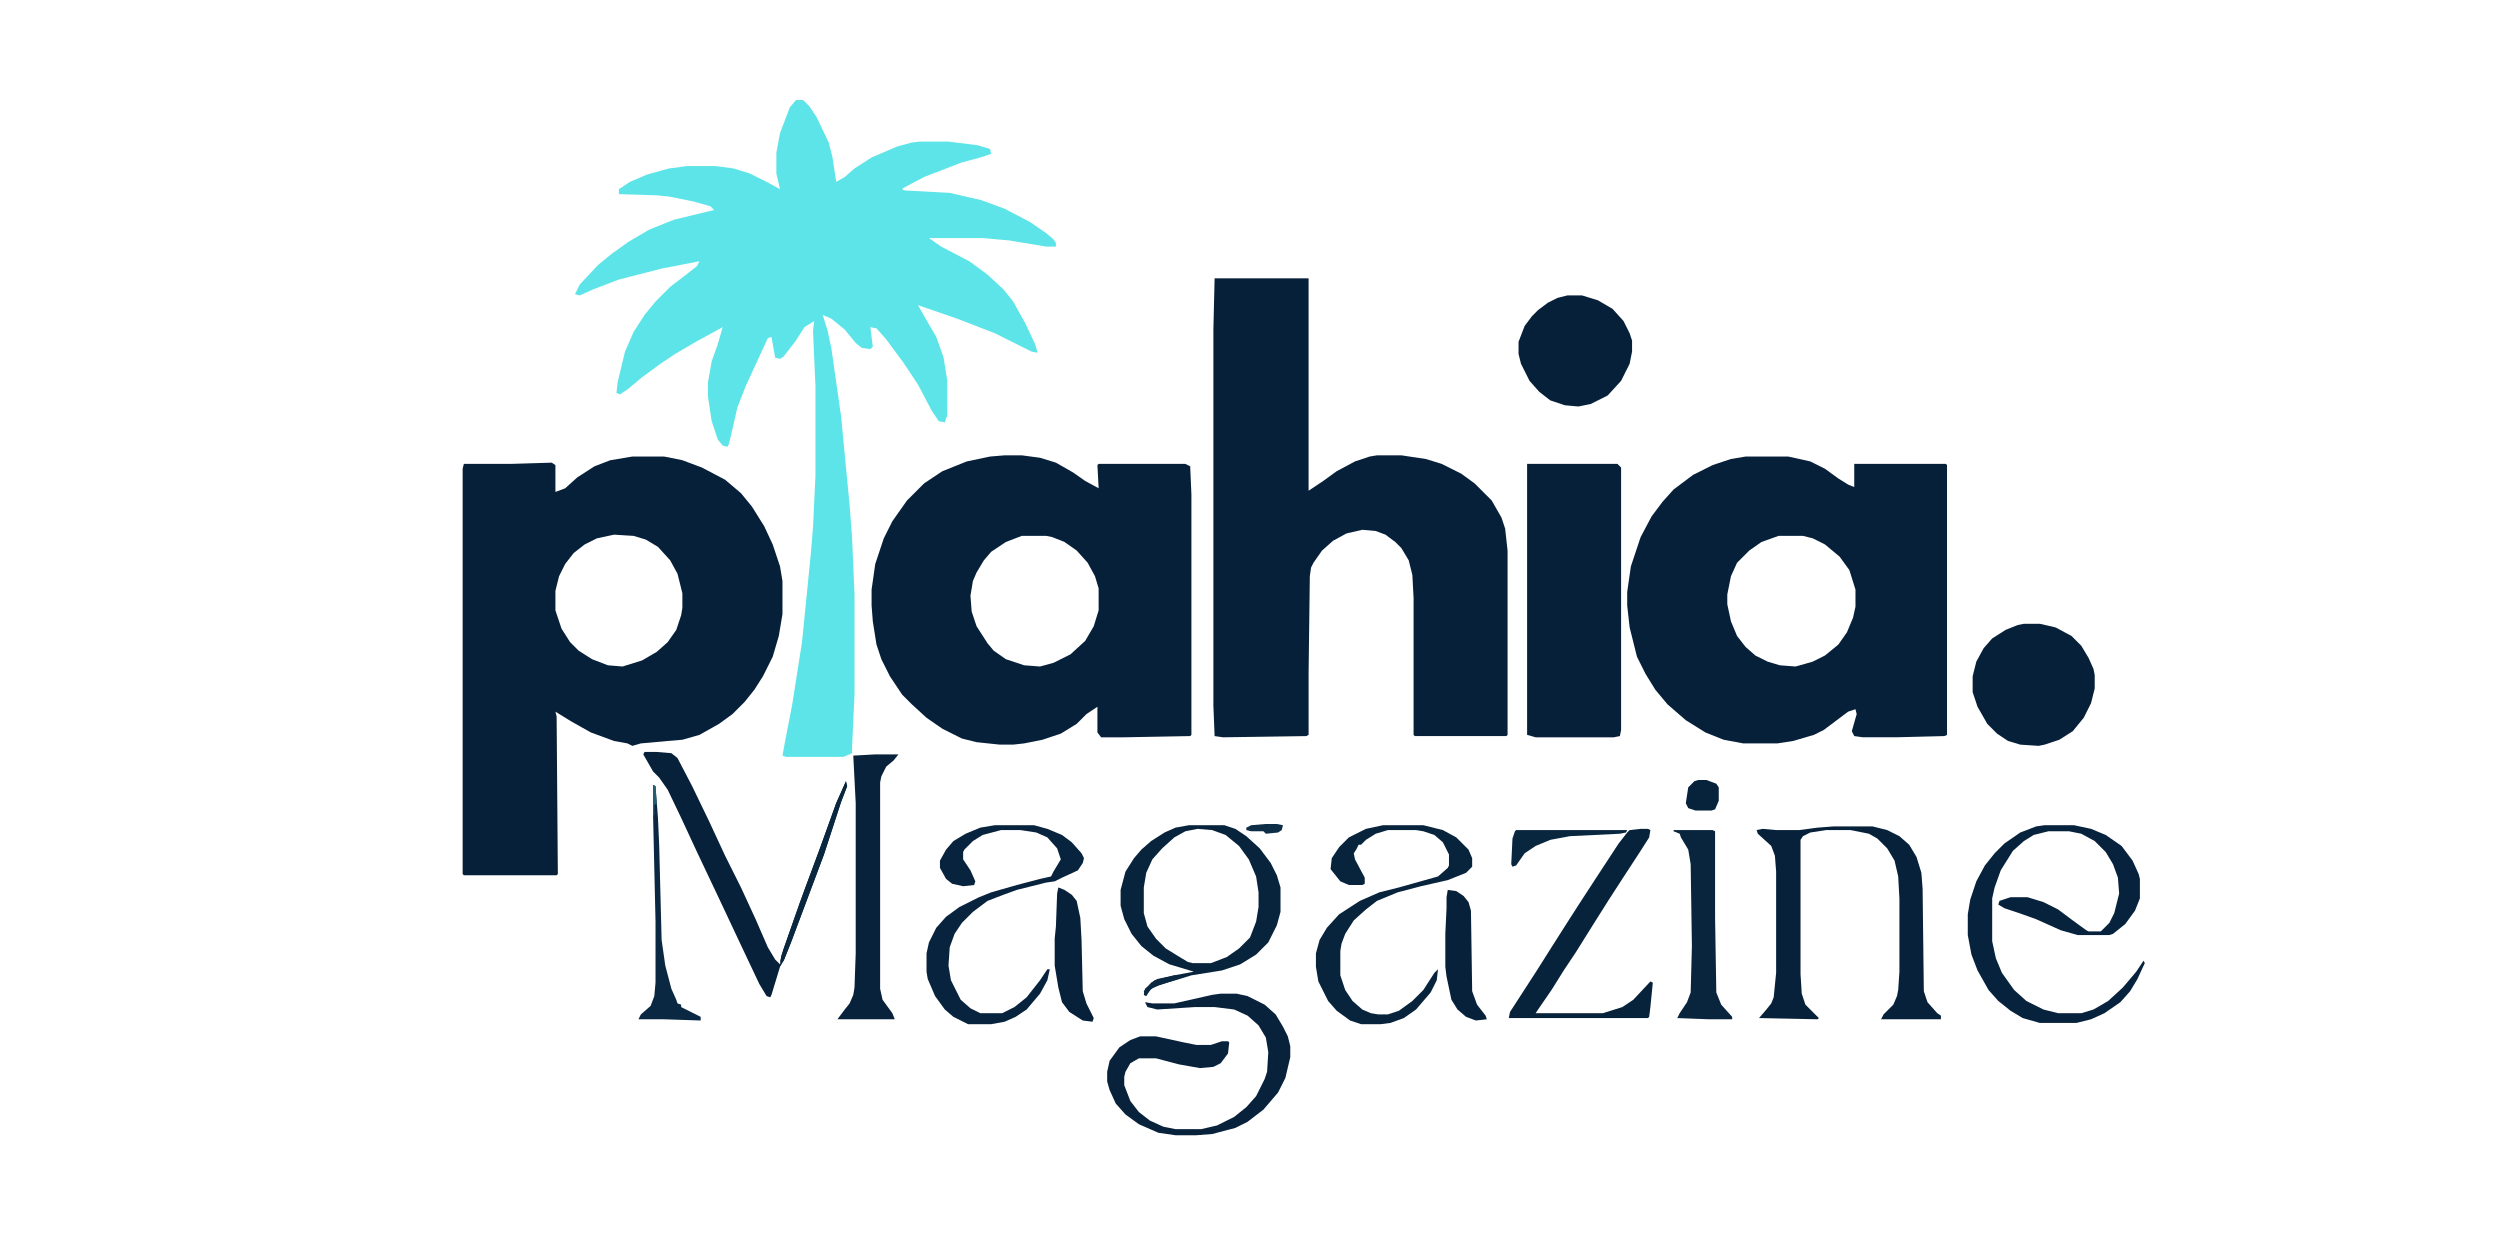
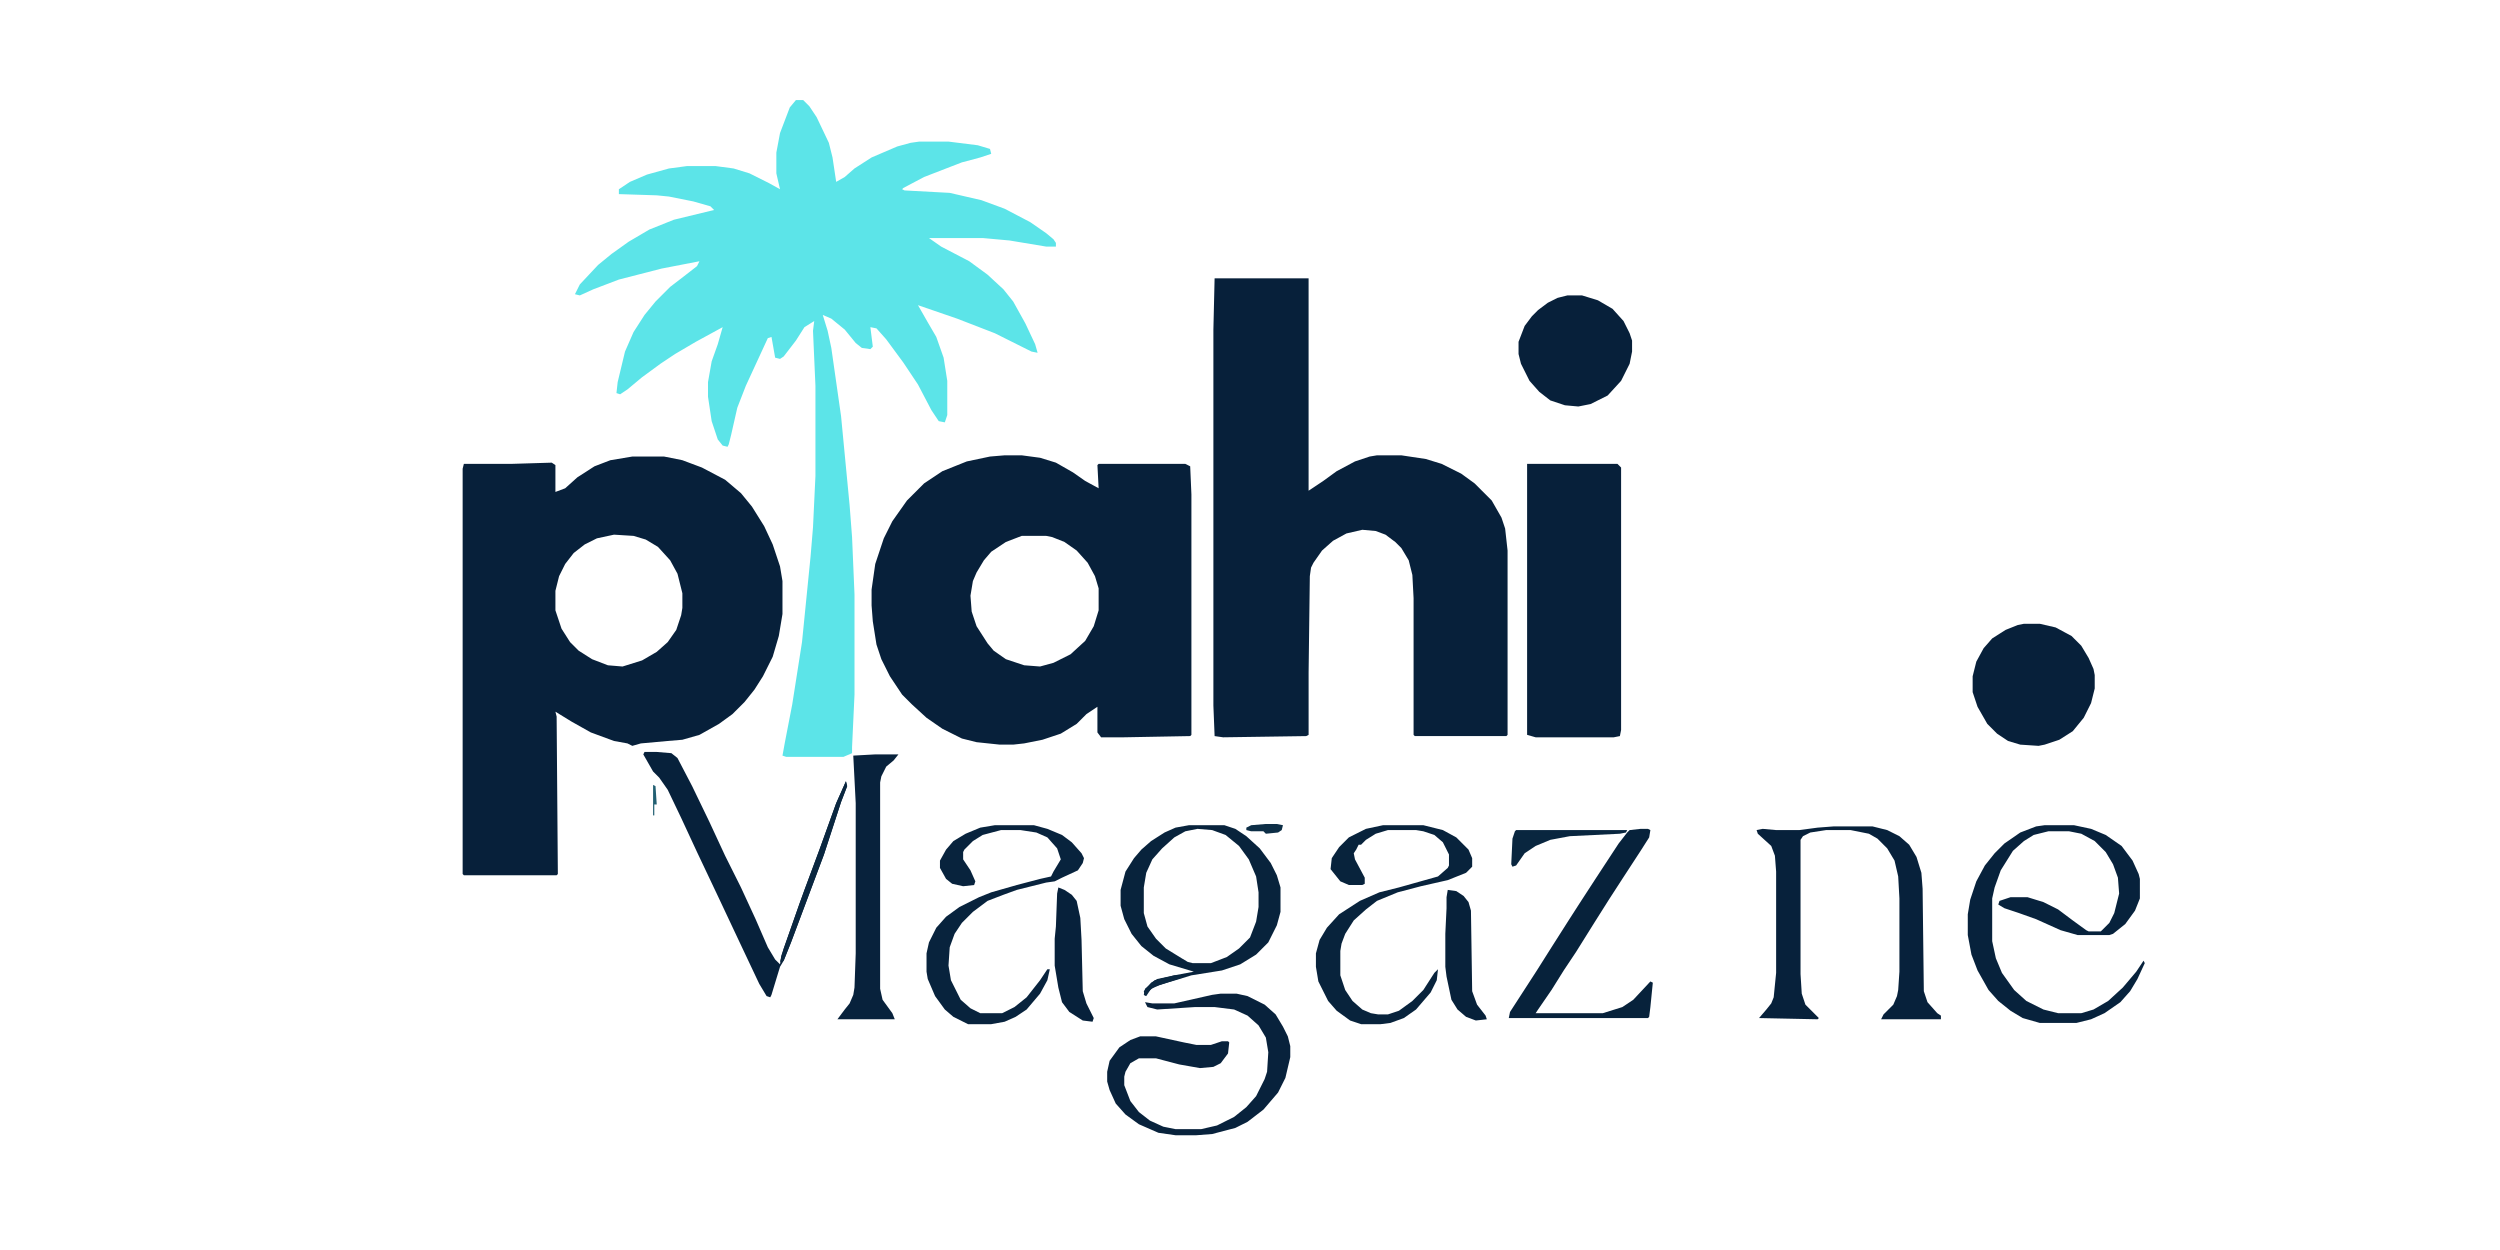
<svg xmlns="http://www.w3.org/2000/svg" viewBox="0 0 2048 1024" width="200" height="100">
  <path transform="translate(652,82)" d="m0 0h6l5 5 6 9 10 21 3 12 3 20 7-4 8-7 14-9 21-9 11-3 7-1h24l24 3 10 3 1 4-9 3-15 4-31 12-17 9-1 1 2 1 37 2 26 6 19 7 21 11 13 9 6 5 2 3v3h-8l-30-5-22-2h-44l10 7 23 12 15 11 13 12 8 10 10 18 8 17 2 7-5-1-30-15-31-12-32-11 8 14 7 12 6 17 3 19v28l-2 6-5-1-6-9-11-21-12-18-14-19-8-9-5-1 2 16-2 2-7-1-5-4-9-11-11-9-7-3 4 13 3 14 8 56 7 73 2 26 2 47v82l-2 43v5l-7 3h-47l-3-1 2-11 6-31 8-51 7-70 2-24 2-42v-74l-2-45 1-8-8 5-7 11-10 13-3 2-4-1-3-17-3 1-18 39-7 18-5 22-2 8-1 2-4-1-4-5-5-15-3-20v-12l3-17 5-14 4-14-22 12-17 10-12 8-15 11-12 10-6 4-3-1 1-9 6-25 7-16 9-14 9-11 12-12 13-10 9-7 2-4-31 6-35 9-21 8-11 5-4-1 4-8 15-16 11-9 14-10 17-10 20-8 33-8-3-3-14-4-20-4-10-1-31-1v-4l9-6 14-6 18-5 15-2h23l15 2 13 4 16 8 9 5-3-13v-17l3-16 8-21z" fill="#5CE4E8" />
  <path transform="translate(518,374)" d="m0 0h26l15 3 16 6 19 10 13 11 9 11 10 16 7 15 6 18 2 12v27l-3 18-5 17-8 16-7 11-8 10-10 10-11 8-16 9-14 4-12 1-22 2-7 2-4-2-11-2-19-7-16-9-13-8 1 4 1 129-1 1h-76l-1-1v-332l1-4h39l33-1 3 2v22l8-3 10-9 14-9 13-5zm-15 64-14 3-10 5-9 7-7 9-5 10-3 12v16l5 15 7 11 7 7 11 7 13 5 12 1 16-5 12-7 9-8 7-10 4-12 1-6v-12l-4-16-6-11-10-11-10-6-10-3z" fill="#07203A" />
  <path transform="translate(995,228)" d="m0 0h77v174l12-8 11-8 15-8 12-4 6-1h20l20 3 13 4 16 8 11 8 14 14 8 14 3 9 2 18v151l-1 1h-75l-1-1v-112l-1-19-3-12-6-10-5-5-8-6-8-3-11-1-13 3-11 6-9 8-7 10-2 4-1 7-1 79v51l-2 1-68 1-7-1-1-25v-308z" fill="#07203A" />
-   <path transform="translate(1430,374)" d="m0 0h35l18 4 12 6 11 8 8 5 5 2v-19h75l1 1v221l-2 1-40 1h-27l-7-1-2-4 4-14-1-4-6 2-20 15-8 4-17 5-13 2h-28l-16-3-15-6-16-10-15-13-10-12-8-13-7-14-6-24-2-18v-11l3-21 8-24 9-17 9-12 9-10 16-12 16-8 15-5zm27 65-14 5-10 7-10 10-5 11-3 15v8l3 14 5 12 7 9 8 7 10 5 10 3 13 1 14-4 10-5 11-9 7-10 5-12 2-9v-14l-5-16-8-11-12-10-10-5-8-2z" fill="#07203A" />
  <path transform="translate(823,373)" d="m0 0h14l15 2 13 4 14 8 10 7 11 6-1-19 1-1h71l4 2 1 23v197l-1 1-54 1h-19l-3-4v-21l-9 6-8 8-13 8-15 5-15 3-9 1h-11l-19-2-12-3-16-8-13-9-12-11-8-8-10-15-7-14-4-12-3-19-1-13v-13l3-21 7-21 7-14 12-17 14-14 15-10 20-8 19-4zm14 66-13 5-12 8-6 7-6 10-3 7-2 12 1 13 4 12 9 14 5 6 10 7 15 5 13 1 11-3 14-7 12-11 7-12 4-13v-18l-3-10-6-11-9-10-10-7-10-4-5-1z" fill="#07203A" />
  <path transform="translate(1251,380)" d="m0 0h74l3 3v215l-1 5-5 1h-64l-7-2z" fill="#07203A" />
  <path transform="translate(1658,511)" d="m0 0h13l13 3 13 7 8 8 6 10 4 9 1 5v11l-3 12-6 12-9 11-11 7-12 4-5 1-15-1-10-3-9-6-8-8-8-14-4-12v-13l3-12 6-11 7-8 11-7 10-4z" fill="#07203A" />
  <path transform="translate(1502,677)" d="m0 0h32l12 3 10 5 8 7 6 10 4 13 1 13 1 84 3 9 8 9 3 2v3h-49l2-4 8-8 3-7 1-5 1-15v-60l-1-18-3-13-6-10-8-8-7-4-15-3h-20l-13 2-6 3-2 3v110l1 16 3 9 11 11-1 1-48-1 6-7 4-5 2-5 2-20v-83l-1-13-3-8-11-10-1-3 5-1 11 1h19l15-2z" fill="#07213B" />
  <path transform="translate(1284,242)" d="m0 0h12l13 4 12 7 9 10 5 10 2 6v9l-2 10-7 14-11 12-14 7-10 2-11-1-12-4-9-7-8-9-7-14-2-8v-10l5-13 6-8 5-5 8-6 8-4z" fill="#07203A" />
  <path transform="translate(1675,676)" d="m0 0h24l14 3 12 5 13 9 9 12 5 11 1 4v16l-4 10-8 11-10 8-3 1h-26l-14-4-20-9-14-5-12-4-5-3 1-3 9-3h14l13 4 12 6 12 9 11 8 2 1h10l7-7 4-8 4-16-1-13-4-11-6-10-9-9-11-6-10-2h-17l-12 3-8 5-9 8-10 16-5 14-2 9v35l3 14 5 12 10 14 10 9 14 7 12 3h19l10-3 12-7 12-11 11-13 6-9 1 2-6 13-6 10-8 9-13 9-11 5-12 3h-30l-14-4-10-6-10-8-8-9-9-16-5-13-3-16v-17l2-12 5-15 7-13 8-10 8-8 13-9 13-5z" fill="#07223C" />
  <path transform="translate(1e3 814)" d="m0 0h13l9 2 14 7 9 8 6 10 4 8 2 8v9l-4 17-6 12-12 14-13 10-10 5-19 5-13 1h-17l-14-2-16-7-11-8-8-9-5-11-2-7v-8l2-9 8-11 9-6 8-3h13l23 5 10 2h12l9-3h5l1 1-1 9-6 8-6 3-11 1-17-3-19-5h-14l-7 4-4 7-1 4v7l5 13 7 9 9 7 11 5 10 2h21l13-3 14-7 10-8 8-9 7-14 2-6 1-16-2-12-6-10-9-8-11-5-16-2h-16l-31 2-8-2-2-4 6 1h18l31-7z" fill="#08223C" />
  <path transform="translate(528,616)" d="m0 0h10l12 1 5 4 12 23 14 29 13 28 13 26 12 26 10 23 6 10 4 4 1-7 15-43 16-43 14-39 8-18 1 4-5 13-14 43-27 72-6 15-3 5-7 23-1 2-3-1-6-10-17-36-16-34-18-38-13-28-11-23-7-10-5-5-8-14z" fill="#07213B" />
  <path transform="translate(717,618)" d="m0 0h19l-4 5-6 5-4 8-1 5v169l2 9 8 11 2 5h-47l6-8 4-5 3-7 1-6 1-28v-123l-2-39z" fill="#08223C" />
  <path transform="translate(974,676)" d="m0 0h29l9 3 9 6 11 10 9 12 5 10 3 10v20l-3 11-7 14-10 10-13 8-15 5-25 4-13 4-17 5-5 4-3 4-1-4 6-7 5-3 14-3 16-3-20-6-13-7-10-8-8-10-6-12-3-11v-13l4-15 7-11 6-7 8-7 11-7 9-4zm7 3-10 2-9 5-10 9-8 9-5 11-2 12v21l3 11 7 10 8 8 13 8 5 3 4 1h15l13-5 10-7 9-9 5-13 2-12v-12l-2-13-6-14-8-11-11-9-11-4z" fill="#08233C" />
  <path transform="translate(815,676)" d="m0 0h32l11 3 12 5 8 6 8 9 2 4-1 4-4 6-13 6-6 3-7 1-24 6-11 4-13 5-12 9-9 9-6 9-4 11-1 15 2 12 8 16 8 7 8 4h18l10-5 10-8 11-14 6-9h2l-2 9-6 11-11 13-9 6-9 4-11 2h-19l-12-6-7-6-8-11-6-14-1-6v-15l2-9 6-12 8-9 11-8 16-8 10-4 21-6 19-5 9-2 2-4 6-10-3-9-8-9-9-4-13-2h-16l-15 4-8 5-7 7-1 2v6l6 9 4 9-1 3-9 1-9-2-5-4-5-9v-6l5-9 6-7 10-6 12-5z" fill="#08233D" />
  <path transform="translate(1133,676)" d="m0 0h33l16 4 11 6 10 10 3 7v7l-5 5-15 6-22 5-19 5-17 7-9 7-10 9-7 11-3 8-1 6v20l4 12 6 9 8 7 7 3 6 1h8l9-3 11-8 9-9 9-14 3-3-1 9-5 10-12 14-10 7-11 4-8 1h-16l-9-3-11-8-7-8-8-16-2-12v-11l3-11 6-10 10-11 17-11 16-7 16-4 32-9 8-7 1-2v-9l-5-10-7-6-9-3-6-1h-23l-10 3-8 5-4 4h-2l-2 4-2 3 1 5 8 15v5l-2 1h-11l-7-3-8-10 1-9 6-9 8-8 14-7z" fill="#08233C" />
  <path transform="translate(1344,679)" d="m0 0h6l2 1-1 6-7 11-15 23-11 17-12 19-15 24-10 15-10 16-11 16-2 3h55l16-5 9-6 14-15 2 1-2 20-1 8-1 1h-114l1-5 22-34 12-19 14-22 9-14 13-20 19-29 7-9 2-2z" fill="#07223B" />
-   <path transform="translate(1371,680)" d="m0 0h32l2 1v71l1 61 4 10 9 10v2h-19l-26-1 2-4 6-9 3-8 1-38-1-67-2-12-6-10-1-3-5-2z" fill="#09253E" />
  <path transform="translate(867,727)" d="m0 0 5 2 6 4 4 5 3 14 1 18 1 42 3 10 6 12-1 3-8-1-11-7-6-8-3-12-3-18v-22l1-10 1-27z" fill="#07213B" />
  <path transform="translate(1186,729)" d="m0 0 7 1 6 4 4 5 2 7 1 66 4 11 7 9 1 3-9 1-8-3-7-6-5-8-4-19-1-8v-27l1-21v-9z" fill="#07213A" />
-   <path transform="translate(535,643)" d="m0 0 2 1 2 26 1 22 2 78 3 21 5 19 4 9 1 3 3 1v2l16 8v3l-30-1h-21l2-4 8-7 3-8 1-11v-50l-2-87z" fill="#0A2841" />
  <path transform="translate(1242,680)" d="m0 0h91l-1 2-5 1-41 2-16 3-12 5-9 6-7 10-3 1-1-2 1-21 2-6z" fill="#09263F" />
-   <path transform="translate(1391,639)" d="m0 0h7l8 3 2 3v11l-3 7-3 1h-13l-6-2-2-4 2-13 5-5z" fill="#07223B" />
  <path transform="translate(693,640)" d="m0 0 1 4-5 13-14 43-27 72-6 15-3 1 3-11 17-48 13-35 13-36z" fill="#0A2740" />
  <path transform="translate(1037,675)" d="m0 0h9l5 1-1 4-3 2-10 1-2-2h-10l-4-1v-2l4-2z" fill="#0D2E46" />
  <path transform="translate(962,799)" d="m0 0h6v2l-18 6-7 3-4 6-2-1 1-5 8-7z" fill="#0A2841" />
  <path transform="translate(535,643)" d="m0 0 2 1 1 15h-2v9h-1z" fill="#225F72" />
  <path transform="translate(1634,742)" d="m0 0v3z" fill="#46B3BC" />
  <path transform="translate(694,638)" d="m0 0" fill="#5CE4E8" />
-   <path transform="translate(1439,834)" d="m0 0" fill="#5CE4E8" />
</svg>